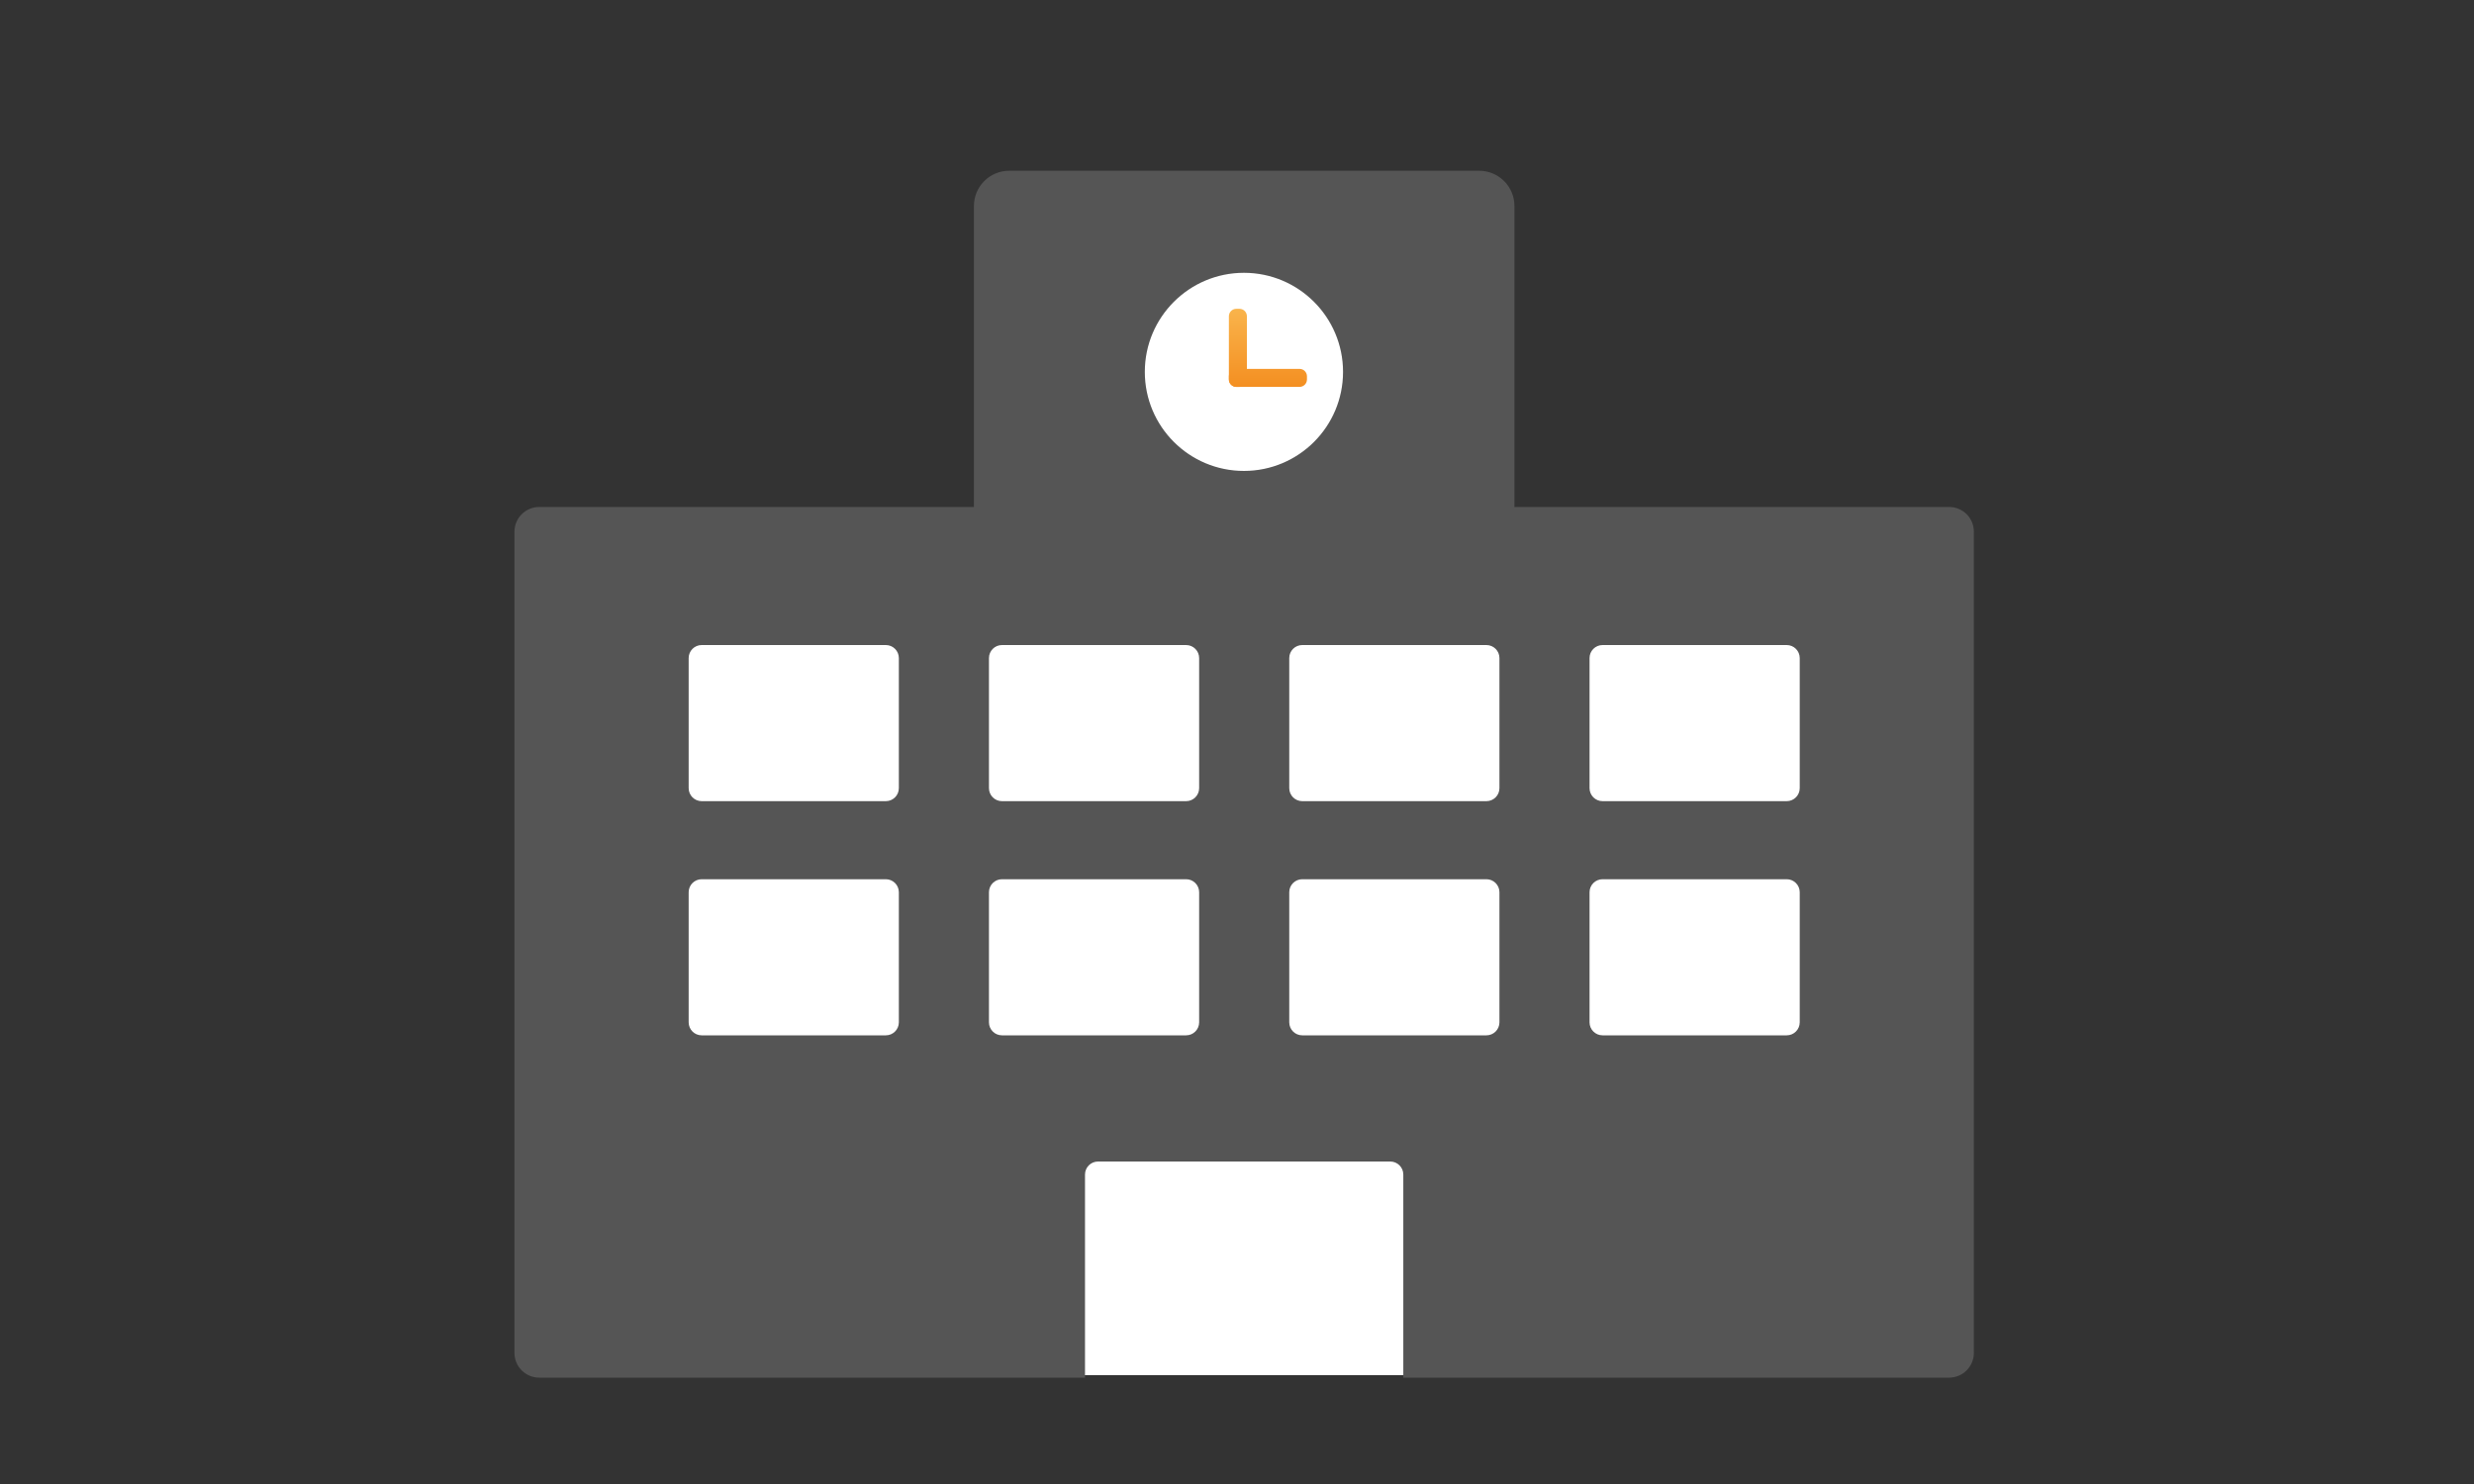
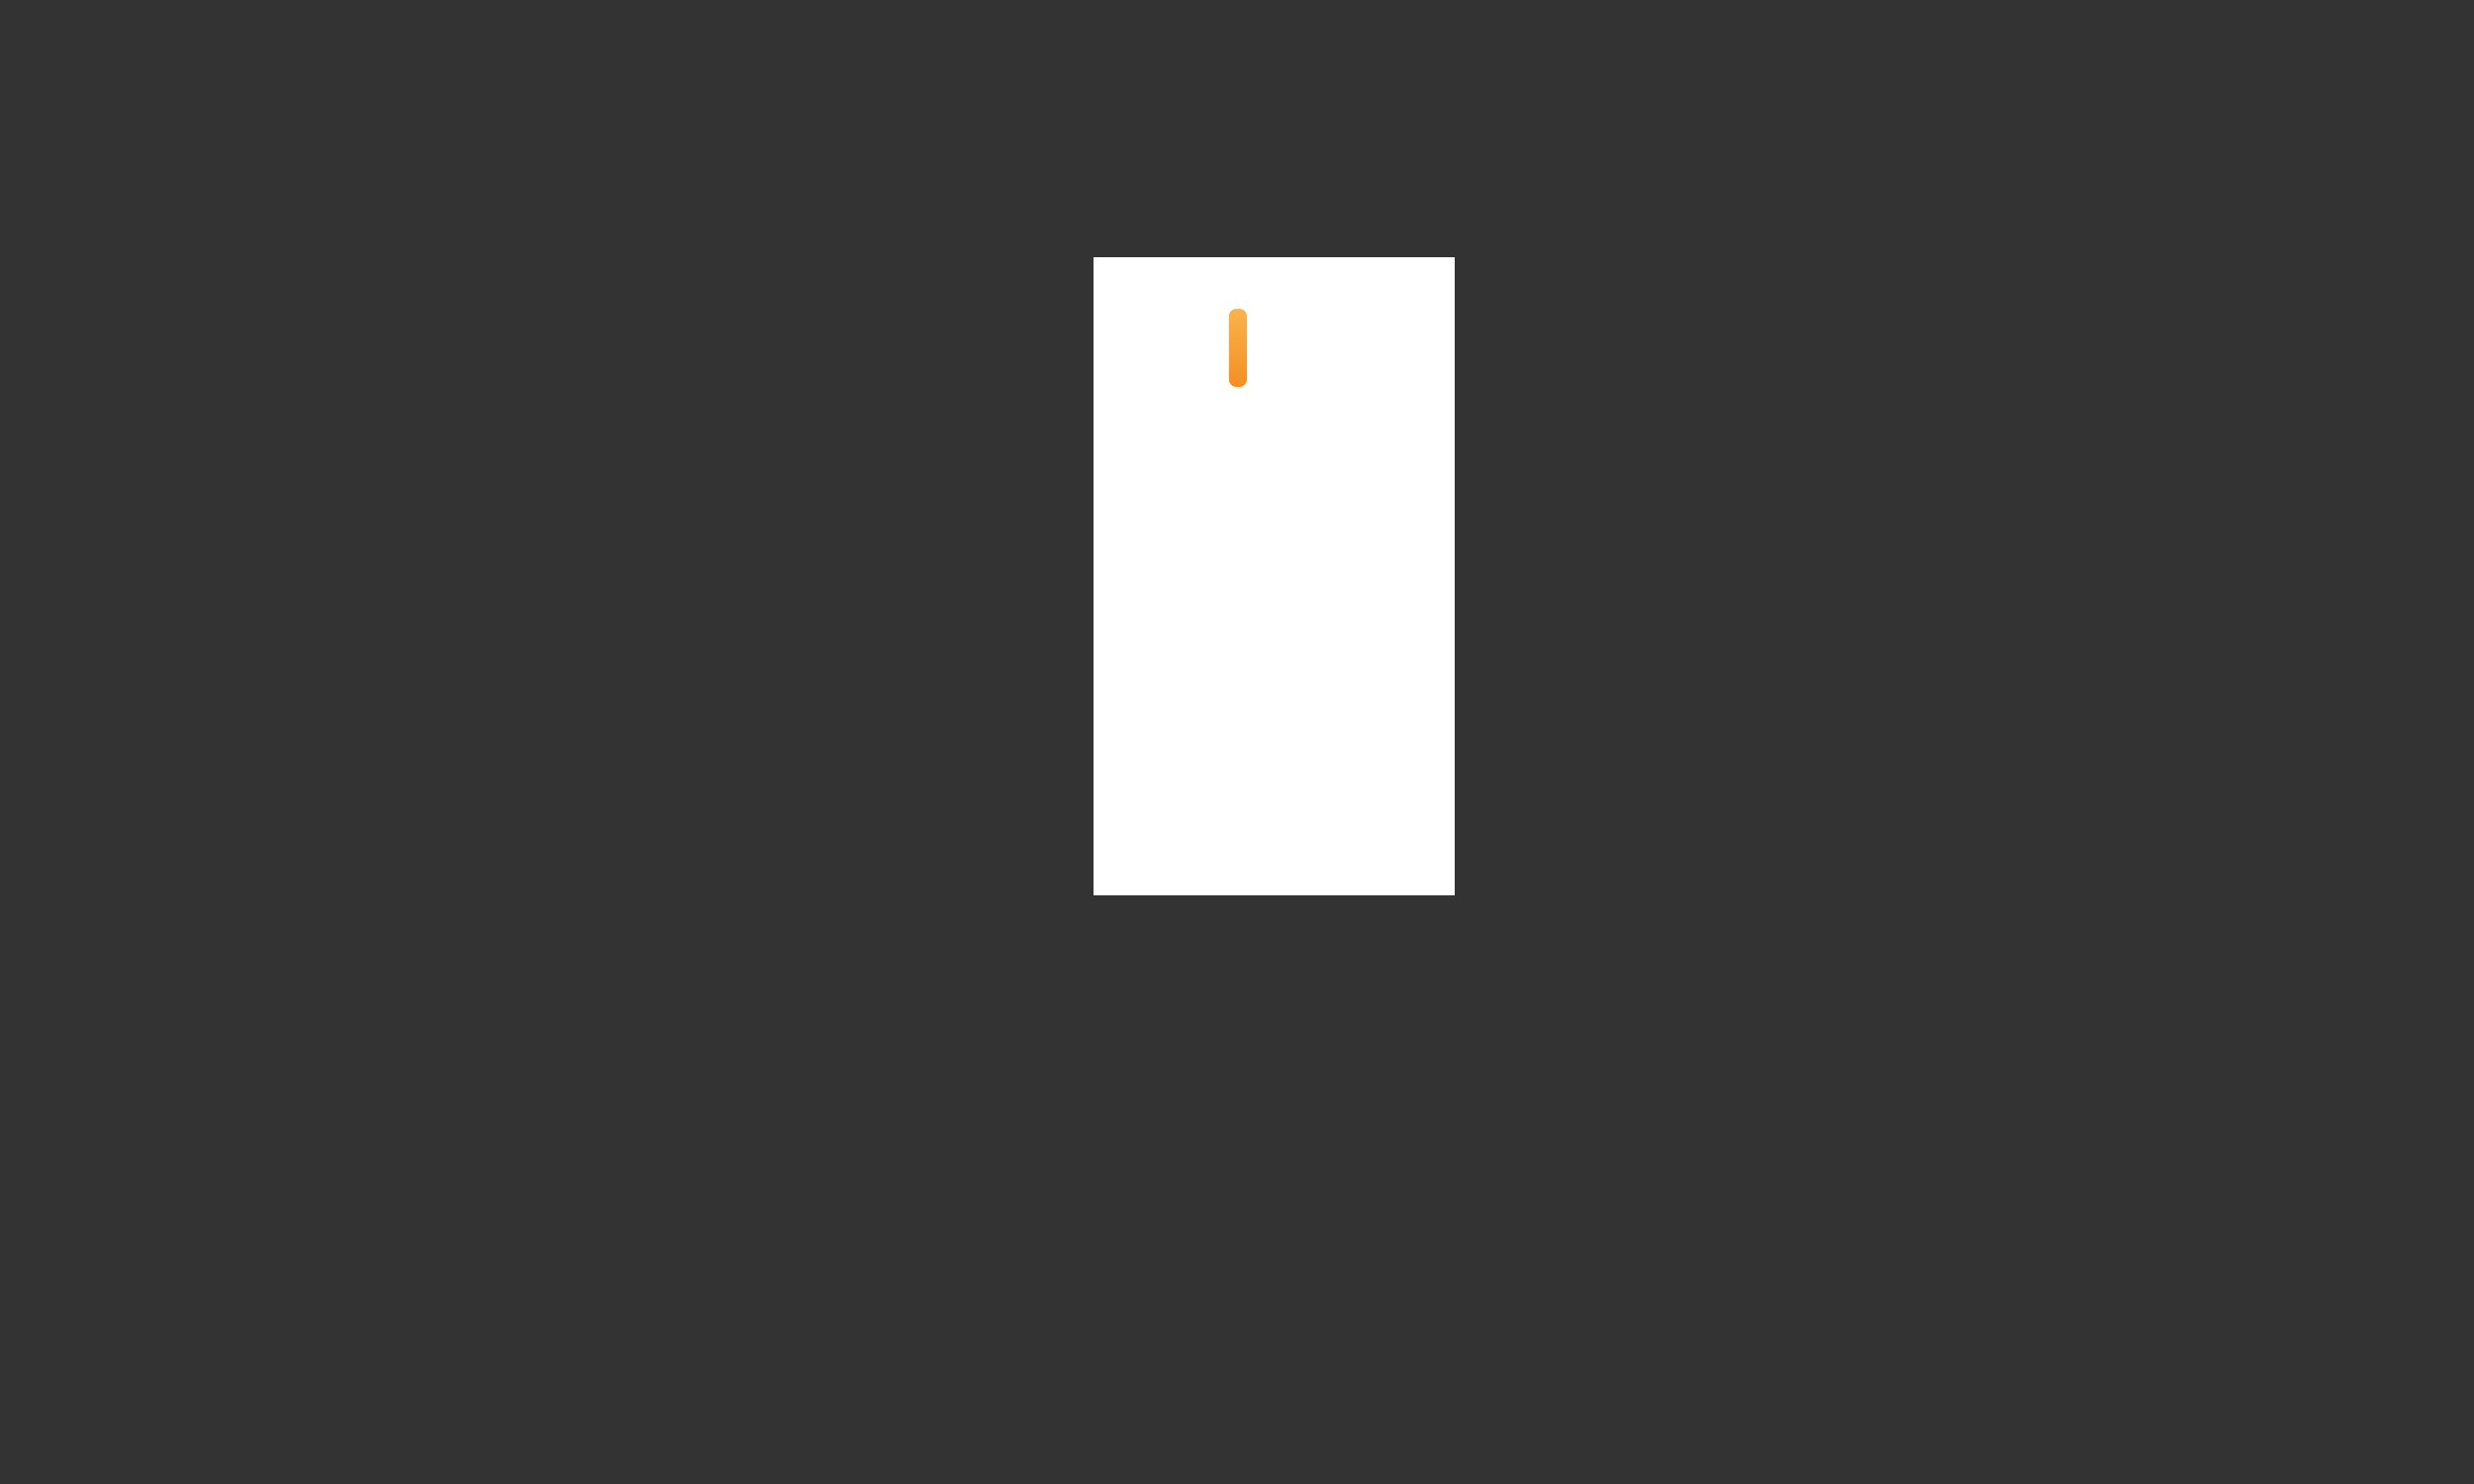
<svg xmlns="http://www.w3.org/2000/svg" version="1.1" id="レイヤー_1" x="0px" y="0px" viewBox="0 0 500 300" style="enable-background:new 0 0 500 300;" xml:space="preserve">
  <rect x="0" y="0" width="500" height="300" fill="#333333" stroke="none" />
  <style type="text/css">
	.st0{fill:#FFFFFF;}
	.st1{fill:#555555;}
	.st2{fill:url(#SVGID_1_);}
	.st3{fill:url(#SVGID_00000124872425742762450480000013605671272484377746_);}
	.st4{fill:url(#SVGID_00000075840966379601182810000004140866212983863441_);}
	.st5{fill:url(#SVGID_00000147912026953458744830000001876582821775359913_);}
	.st6{fill:url(#SVGID_00000022561004620268588490000010648967311214151829_);}
	.st7{fill:url(#SVGID_00000132768170619360662970000004417864215201773731_);}
	.st8{fill:url(#SVGID_00000109743058441853434010000001342758036362292887_);}
	.st9{fill:url(#SVGID_00000016775442700432287380000018287544457458303106_);}
	.st10{fill:#FFFFFF;stroke:#555555;stroke-width:7.087;stroke-miterlimit:10;}
	.st11{fill:none;stroke:#555555;stroke-width:2;stroke-miterlimit:10;}
	.st12{fill:url(#SVGID_00000044865720304983271920000000226530307625563543_);}
	.st13{fill-rule:evenodd;clip-rule:evenodd;fill:url(#SVGID_00000158726679674513904120000018171401061180224167_);}
	.st14{fill-rule:evenodd;clip-rule:evenodd;fill:#555555;}
	.st15{fill-rule:evenodd;clip-rule:evenodd;fill:url(#SVGID_00000076567425110978357620000004281247525680177848_);}
	.st16{fill:url(#SVGID_00000096748712173472269360000006048615031458061502_);}
	.st17{fill:url(#SVGID_00000074421810498474098270000016646930024688824469_);}
	.st18{fill:url(#SVGID_00000163050209233847996100000005482479764465245100_);}
	.st19{fill:url(#SVGID_00000095306214945901843460000001732905914371088571_);}
	.st20{fill:url(#SVGID_00000145754283412794730300000006519013587383181456_);}
	.st21{fill:url(#SVGID_00000044889377403123662210000006682714375777765556_);}
	.st22{fill:url(#SVGID_00000078017082059427761160000004888784525735483309_);}
	.st23{fill:url(#SVGID_00000134936321234791212860000000031733431509426869_);}
	.st24{fill:url(#SVGID_00000132052041578479887130000016457180255575351704_);}
	.st25{fill:url(#SVGID_00000103988081375393539530000006298687873260571567_);}
	.st26{fill:url(#SVGID_00000067920860742655374790000013911441427813240198_);}
	.st27{fill:url(#SVGID_00000005968413841601112310000011284462970155335823_);}
	.st28{fill:url(#SVGID_00000016791887439518834220000012566994317518582954_);}
	
		.st29{fill:none;stroke:#000000;stroke-width:6;stroke-linecap:round;stroke-linejoin:round;stroke-miterlimit:10;stroke-dasharray:0,9;}
	.st30{fill:url(#SVGID_00000094612701681334667290000012627551924265924027_);}
	.st31{fill:url(#SVGID_00000182493564749210611520000002444104854014069919_);}
	.st32{fill:url(#SVGID_00000167390289435872363880000014369529598032417430_);}
	.st33{fill:url(#SVGID_00000060728457230792953130000011953868928574996380_);}
	.st34{fill:url(#SVGID_00000011747843107724086580000010743517803187123870_);}
	.st35{fill:url(#SVGID_00000132783823811086910270000000203180436001726870_);}
	.st36{fill:url(#SVGID_00000006686622948645541370000014438484723939760010_);}
	.st37{fill:url(#SVGID_00000068657367760780883530000009350833024578754202_);}
	.st38{fill:url(#SVGID_00000125572131010183063260000000535583404423906444_);}
	.st39{fill:url(#SVGID_00000152982184651352683370000002003756638988657585_);}
	.st40{fill:url(#SVGID_00000049211855610629718060000004390436431513190313_);}
	.st41{fill:url(#SVGID_00000063614965634784126510000001179806011585919153_);}
	.st42{fill:url(#SVGID_00000150795596800576104450000004719020208808015777_);}
	.st43{fill:url(#SVGID_00000169555912258312759600000000041963748200404413_);}
	.st44{fill:url(#SVGID_00000161597902404335817950000004786670800340763525_);}
	.st45{fill:url(#SVGID_00000109714853250354967940000000788769256989162640_);}
	.st46{fill:url(#SVGID_00000160179340487409628130000003676931672062130590_);}
	.st47{fill:url(#SVGID_00000152985692147171528900000017224802338831800205_);}
	.st48{fill:url(#SVGID_00000145750680578786458950000018017781198868166316_);}
	.st49{fill:url(#SVGID_00000033348099555871096570000018198511964637147791_);}
	.st50{fill:#FFFFFF;stroke:#555555;stroke-width:6;stroke-miterlimit:10;}
	.st51{fill:url(#SVGID_00000095317421199331780010000004767280229535300517_);}
	.st52{fill:url(#SVGID_00000158737176549429867010000017861830980464142247_);}
	.st53{fill:url(#SVGID_00000039093524400204045790000001958933435752001178_);}
	.st54{fill:url(#SVGID_00000037660775600981616390000016129277091320269189_);}
	.st55{fill:url(#SVGID_00000156566181342483005560000013528337443761302915_);}
	.st56{fill:url(#SVGID_00000013175780472370157970000003735343514868828827_);}
	.st57{fill:url(#SVGID_00000014634409888256640960000005402979134519052682_);}
	.st58{fill:url(#SVGID_00000036247902961556897270000012471261504327998618_);}
	.st59{fill:url(#SVGID_00000179635416539465544350000001311632224696905889_);}
	.st60{fill:url(#SVGID_00000065075704458863096630000006208882875694562737_);}
	.st61{fill:url(#SVGID_00000070108867692010290630000001192844163949166251_);}
	.st62{fill:url(#SVGID_00000076574046051627927020000008053377890630113200_);}
	.st63{fill:#FFFFFF;stroke:#555555;stroke-width:7;stroke-miterlimit:10;}
	.st64{fill:url(#SVGID_00000183932419826111674150000012477139096955194024_);}
	.st65{fill:url(#SVGID_00000003064594661809827930000006431416677016982940_);}
	.st66{fill:url(#SVGID_00000011718146984683606150000015862375958783987122_);}
	.st67{fill:url(#SVGID_00000049205724483280312580000011097228385785807766_);}
	.st68{fill:url(#SVGID_00000062178168572930679720000015564383468434479016_);}
	.st69{fill:url(#SVGID_00000108997303630019704250000000187768083615733933_);}
	.st70{fill:none;stroke:#555555;stroke-width:6;stroke-linecap:round;stroke-linejoin:round;stroke-dasharray:0,14.107;}
	.st71{fill:#FFFFFF;stroke:#555555;stroke-width:4;stroke-miterlimit:10;}
	.st72{fill:url(#SVGID_00000177474785534677730710000010507145262664347299_);}
	.st73{fill:url(#SVGID_00000014624265358773079990000007289432096858013843_);}
	.st74{fill:url(#SVGID_00000067947633461568398020000015419894492926478755_);}
	.st75{fill:url(#SVGID_00000082349011884244844170000017933315197257506464_);}
	.st76{fill:url(#SVGID_00000094585850495662241360000001005447146686357401_);}
	.st77{fill:url(#SVGID_00000028304364034150834550000011146642255593209473_);}
</style>
  <g>
-     <rect x="112" y="116" class="st0" width="282" height="162" />
    <rect x="221" y="52" class="st0" width="73" height="129" />
  </g>
  <g>
-     <path class="st1" d="M393.92,102.49h-87.85V41.65c0-3.94-3.19-7.13-7.13-7.13h-94.98c-3.94,0-7.13,3.19-7.13,7.13v60.84h-87.85   c-2.77,0-5.01,2.24-5.01,5.01v165.99c0,2.77,2.24,5.01,5.01,5.01h110.32c-0.01-0.07-0.02-0.13-0.02-0.2v-40.86   c0-1.45,1.18-2.63,2.63-2.63h59.07c1.45,0,2.63,1.18,2.63,2.63v40.86c0,0.07-0.02,0.13-0.02,0.2h110.32c2.77,0,5.01-2.24,5.01-5.01   V107.49C398.93,104.73,396.69,102.49,393.92,102.49z M181.66,206.67c0,1.45-1.18,2.63-2.63,2.63h-37.22   c-1.45,0-2.63-1.18-2.63-2.63v-26.3c0-1.45,1.18-2.63,2.63-2.63h37.22c1.45,0,2.63,1.18,2.63,2.63V206.67z M181.66,159.33   c0,1.45-1.18,2.63-2.63,2.63h-37.22c-1.45,0-2.63-1.18-2.63-2.63v-26.3c0-1.45,1.18-2.63,2.63-2.63h37.22   c1.45,0,2.63,1.18,2.63,2.63V159.33z M242.35,206.67c0,1.45-1.18,2.63-2.63,2.63H202.5c-1.45,0-2.63-1.18-2.63-2.63v-26.3   c0-1.45,1.18-2.63,2.63-2.63h37.22c1.45,0,2.63,1.18,2.63,2.63V206.67z M242.35,159.33c0,1.45-1.18,2.63-2.63,2.63H202.5   c-1.45,0-2.63-1.18-2.63-2.63v-26.3c0-1.45,1.18-2.63,2.63-2.63h37.22c1.45,0,2.63,1.18,2.63,2.63V159.33z M231.37,75.18   c0-11.06,8.97-20.03,20.03-20.03s20.03,8.97,20.03,20.03S262.46,95.2,251.4,95.2S231.37,86.24,231.37,75.18z M303.04,206.67   c0,1.45-1.18,2.63-2.63,2.63h-37.22c-1.45,0-2.63-1.18-2.63-2.63v-26.3c0-1.45,1.18-2.63,2.63-2.63h37.22   c1.45,0,2.63,1.18,2.63,2.63V206.67z M303.04,159.33c0,1.45-1.18,2.63-2.63,2.63h-37.22c-1.45,0-2.63-1.18-2.63-2.63v-26.3   c0-1.45,1.18-2.63,2.63-2.63h37.22c1.45,0,2.63,1.18,2.63,2.63V159.33z M363.73,206.67c0,1.45-1.18,2.63-2.63,2.63h-37.22   c-1.45,0-2.63-1.18-2.63-2.63v-26.3c0-1.45,1.18-2.63,2.63-2.63h37.22c1.45,0,2.63,1.18,2.63,2.63V206.67z M363.73,159.33   c0,1.45-1.18,2.63-2.63,2.63h-37.22c-1.45,0-2.63-1.18-2.63-2.63v-26.3c0-1.45,1.18-2.63,2.63-2.63h37.22   c1.45,0,2.63,1.18,2.63,2.63V159.33z" />
    <g>
      <linearGradient id="SVGID_1_" gradientUnits="userSpaceOnUse" x1="250.181" y1="52.889" x2="250.181" y2="85.559">
        <stop offset="0" style="stop-color:#FDCA65" />
        <stop offset="1" style="stop-color:#F17E0E" />
      </linearGradient>
      <path class="st2" d="M250.5,78.21h-0.64c-0.83,0-1.5-0.67-1.5-1.5V63.93c0-0.83,0.67-1.5,1.5-1.5h0.64c0.83,0,1.5,0.67,1.5,1.5    v12.78C252,77.54,251.33,78.21,250.5,78.21z" />
      <linearGradient id="SVGID_00000113314488821435900230000015597651987562505609_" gradientUnits="userSpaceOnUse" x1="256.25" y1="52.889" x2="256.25" y2="85.559">
        <stop offset="0" style="stop-color:#FDCA65" />
        <stop offset="1" style="stop-color:#F17E0E" />
      </linearGradient>
-       <path style="fill:url(#SVGID_00000113314488821435900230000015597651987562505609_);" d="M248.36,76.71v-0.64    c0-0.83,0.67-1.5,1.5-1.5h12.78c0.83,0,1.5,0.67,1.5,1.5v0.64c0,0.83-0.67,1.5-1.5,1.5h-12.78    C249.03,78.21,248.36,77.54,248.36,76.71z" />
    </g>
  </g>
</svg>